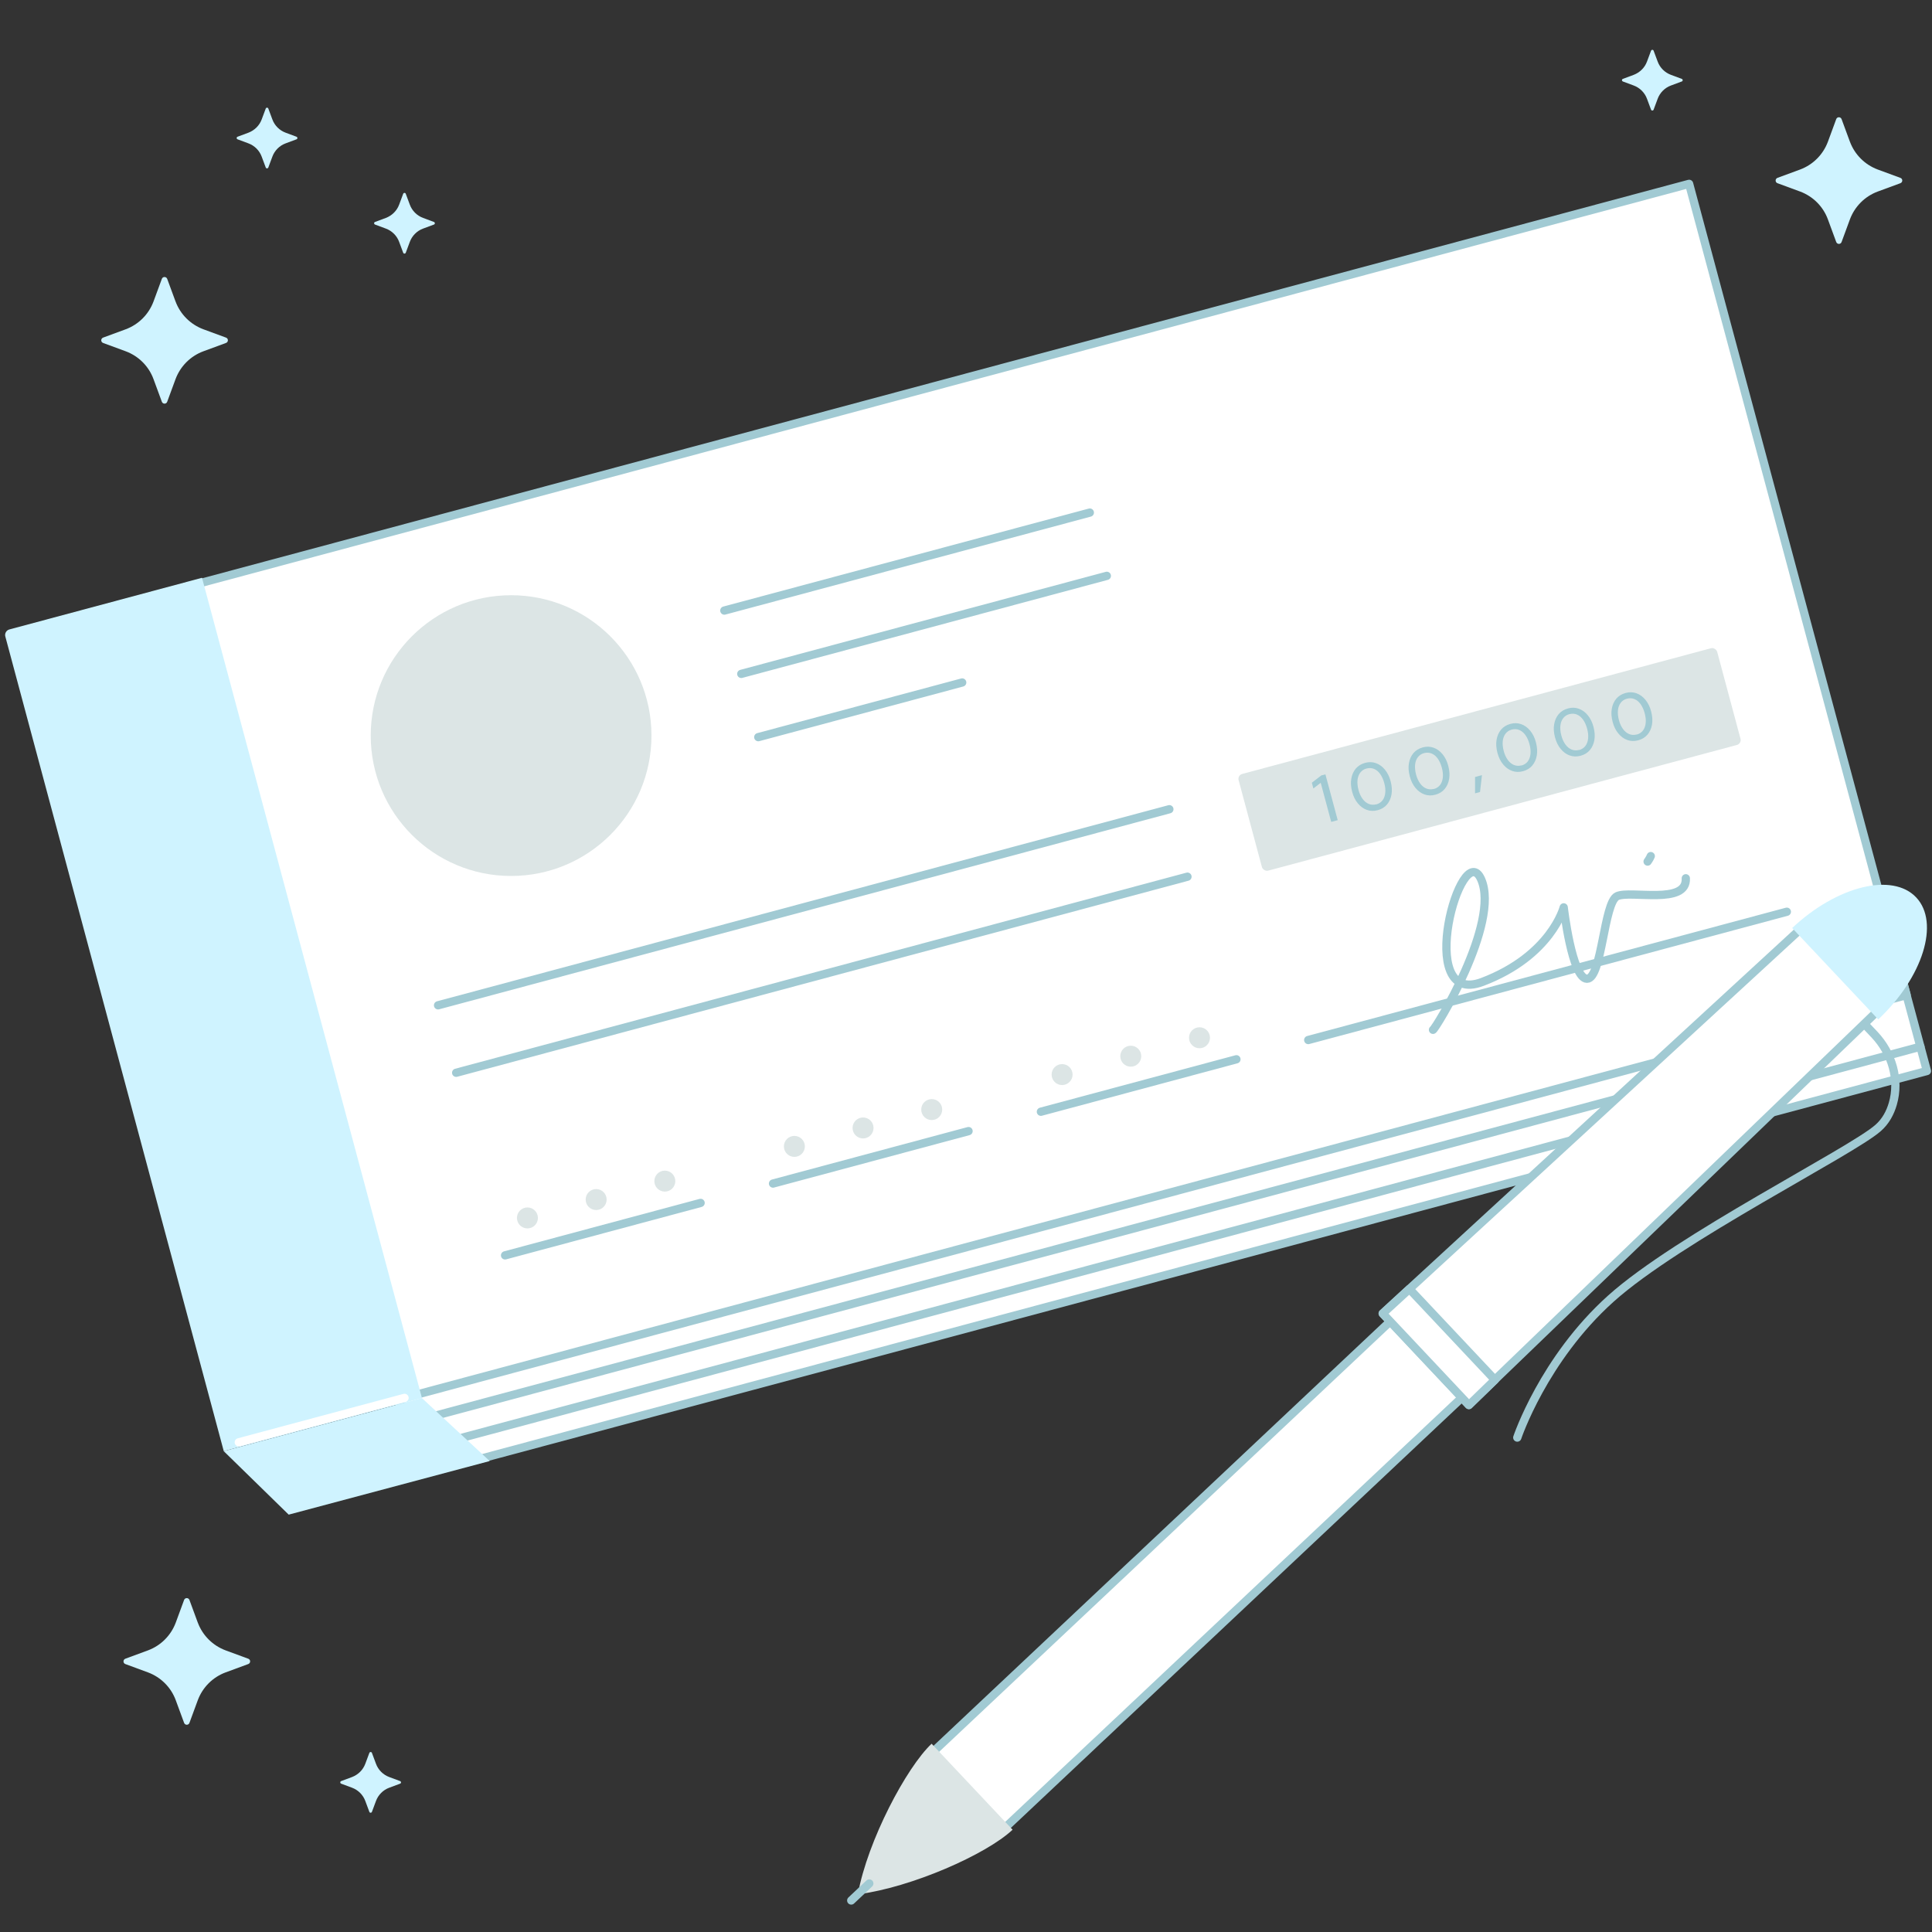
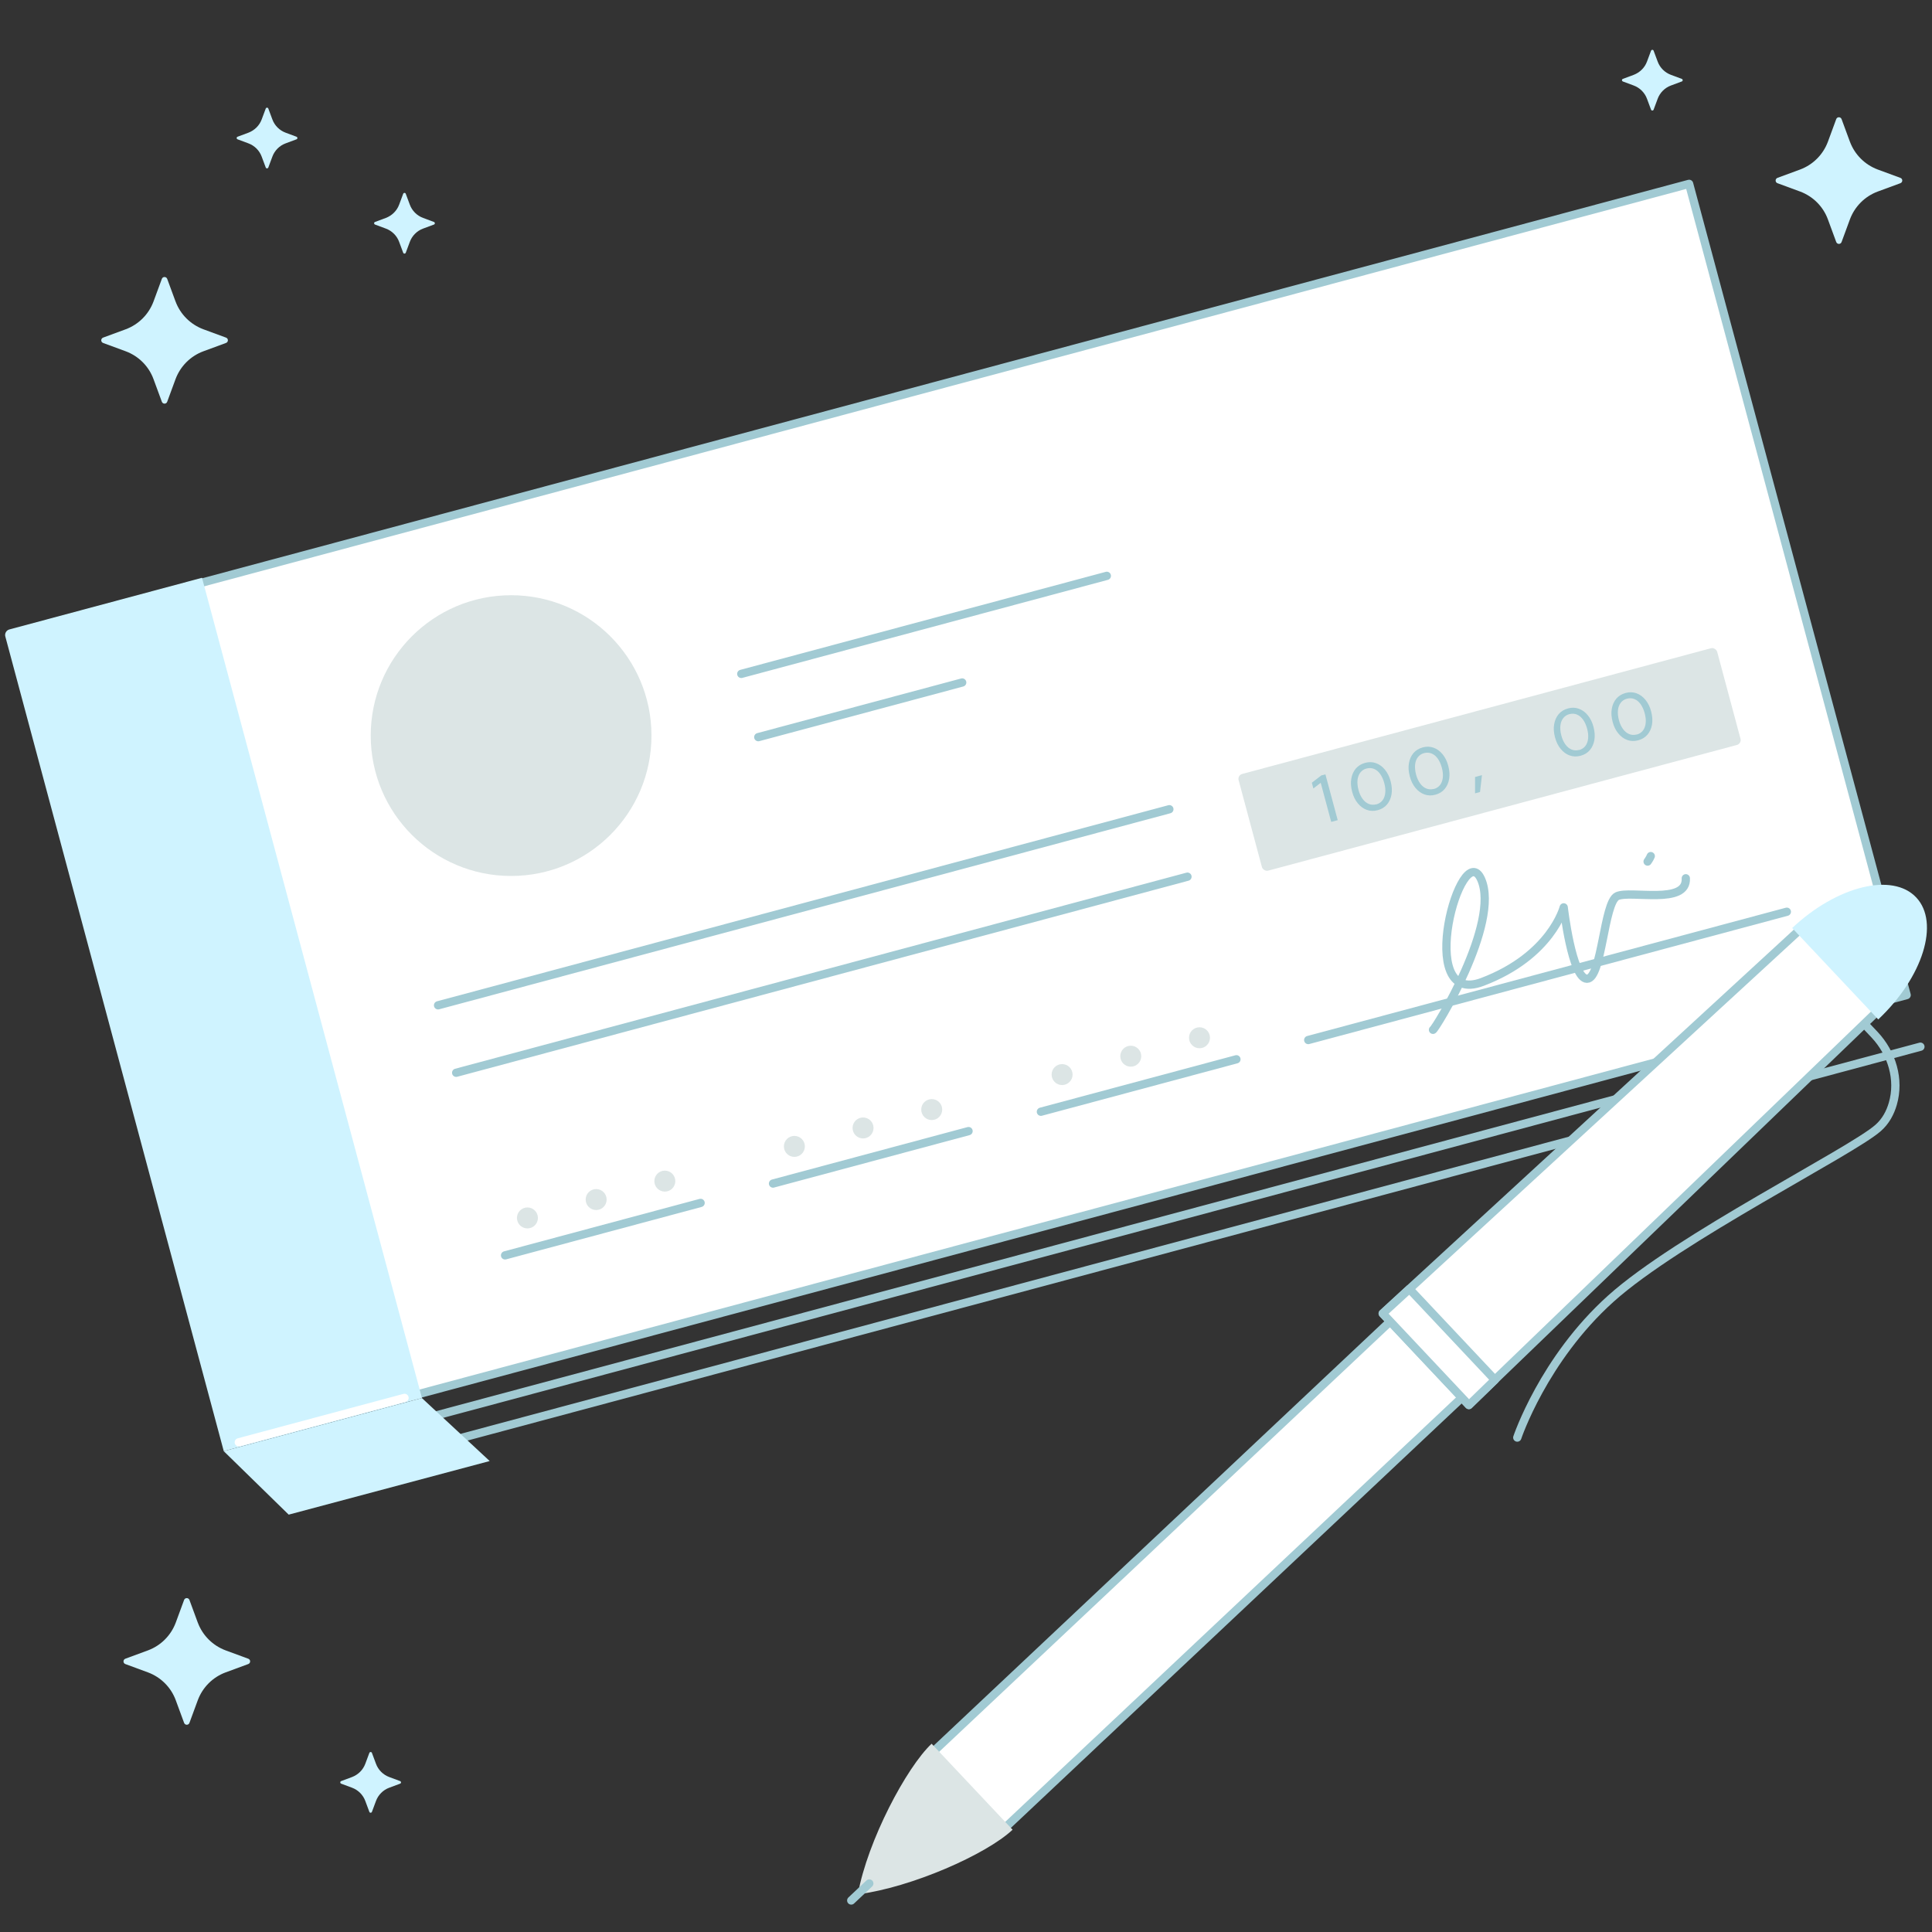
<svg xmlns="http://www.w3.org/2000/svg" id="Layer_1" data-name="Layer 1" viewBox="0 0 350 350">
  <rect x="0" y="0" width="350" height="350" fill="#333333" stroke="none" />
  <defs>
    <style>
      .cls-1 {
        fill: #fff;
      }

      .cls-1, .cls-2, .cls-3 {
        stroke-linecap: round;
        stroke-linejoin: round;
        stroke-width: 1.5px;
      }

      .cls-1, .cls-3 {
        stroke: #a1cad3;
      }

      .cls-4 {
        fill: #dce5e5;
      }

      .cls-4, .cls-5, .cls-6 {
        stroke-width: 0px;
      }

      .cls-5 {
        fill: #cff3ff;
      }

      .cls-6 {
        fill: #a1cad3;
      }

      .cls-2 {
        stroke: #fff;
      }

      .cls-2, .cls-3 {
        fill: none;
      }
    </style>
  </defs>
  <g>
    <g>
-       <polygon class="cls-1" points="70.53 252.57 84.54 264.94 349.08 194.02 344.82 178.16 70.53 252.57" />
      <rect class="cls-1" x="19.5" y="71.06" width="311.51" height="152.15" transform="translate(-32.12 50.4) rotate(-15.01)" />
      <path class="cls-5" d="M21.01,106.86h36.14v153.84H19.98V107.9c0-.57.47-1.04,1.04-1.04Z" transform="translate(-46.28 16.26) rotate(-15.01)" />
      <circle class="cls-4" cx="92.59" cy="133.26" r="25.43" />
-       <line class="cls-3" x1="131.22" y1="110.61" x2="197.43" y2="92.86" />
      <line class="cls-3" x1="134.29" y1="122.08" x2="200.51" y2="104.32" />
      <line class="cls-3" x1="137.37" y1="133.54" x2="174.31" y2="123.64" />
      <line class="cls-3" x1="79.36" y1="182.12" x2="211.84" y2="146.6" />
      <line class="cls-3" x1="82.64" y1="194.34" x2="215.12" y2="158.82" />
      <line class="cls-3" x1="91.5" y1="227.42" x2="126.92" y2="217.92" />
      <line class="cls-3" x1="140.04" y1="214.41" x2="175.46" y2="204.91" />
      <line class="cls-3" x1="188.57" y1="201.4" x2="223.99" y2="191.9" />
      <line class="cls-3" x1="237" y1="188.41" x2="323.7" y2="165.17" />
      <rect class="cls-4" x="224.96" y="128.52" width="89.76" height="18.14" rx=".92" ry=".92" transform="translate(-26.42 74.57) rotate(-15.01)" />
      <g>
        <path class="cls-6" d="M241.16,148.89l-1.9-7.08-1.33,1.03-.28-1.04,1.71-1.32.75-.2,2.23,8.3-1.17.31Z" />
        <path class="cls-6" d="M249.59,146.77c-.7.19-1.35.17-1.97-.05-.62-.22-1.16-.61-1.63-1.18-.47-.56-.82-1.27-1.04-2.12s-.28-1.63-.15-2.35c.12-.72.4-1.34.82-1.84.43-.5.99-.84,1.68-1.03s1.34-.17,1.96.05c.62.22,1.16.61,1.63,1.18.47.57.82,1.27,1.04,2.12s.28,1.63.16,2.35c-.12.72-.4,1.34-.82,1.84s-.98.84-1.67,1.03ZM249.32,145.73c.47-.13.85-.37,1.13-.73.28-.36.44-.81.5-1.35.06-.54,0-1.14-.18-1.8s-.43-1.21-.75-1.65c-.32-.44-.69-.74-1.11-.91-.42-.17-.87-.19-1.34-.07s-.85.37-1.13.73c-.28.36-.45.81-.51,1.34s0,1.14.17,1.8.43,1.2.75,1.64.7.74,1.12.91c.42.17.87.19,1.34.07Z" />
        <path class="cls-6" d="M260.03,143.97c-.7.19-1.35.17-1.97-.05-.62-.22-1.16-.61-1.63-1.18-.47-.56-.82-1.27-1.04-2.12s-.28-1.63-.15-2.35c.12-.72.4-1.34.82-1.84.43-.5.99-.84,1.68-1.03s1.34-.17,1.96.05c.62.22,1.16.61,1.63,1.18.47.57.82,1.27,1.04,2.12s.28,1.63.16,2.35c-.12.72-.4,1.34-.82,1.84s-.98.84-1.67,1.03ZM259.75,142.94c.47-.13.85-.37,1.13-.73.28-.36.44-.81.5-1.35.06-.54,0-1.14-.18-1.8s-.43-1.21-.75-1.65c-.32-.44-.69-.74-1.11-.91-.42-.17-.87-.19-1.34-.07s-.85.37-1.13.73c-.28.36-.45.81-.51,1.34s0,1.14.17,1.8.43,1.2.75,1.64.7.74,1.12.91c.42.17.87.19,1.34.07Z" />
        <path class="cls-6" d="M267.22,143.72v-2.96s1.25-.34,1.25-.34l-.35,3.06-.9.24Z" />
-         <path class="cls-6" d="M275.91,139.71c-.7.19-1.35.17-1.97-.05-.62-.22-1.16-.61-1.63-1.18-.47-.56-.82-1.27-1.04-2.12s-.28-1.63-.15-2.35c.12-.72.4-1.34.82-1.84.43-.5.99-.84,1.68-1.03s1.34-.17,1.96.05c.62.22,1.16.61,1.63,1.18.47.57.82,1.27,1.04,2.12s.28,1.63.16,2.35c-.12.72-.4,1.34-.82,1.84s-.98.84-1.67,1.03ZM275.63,138.68c.47-.13.85-.37,1.13-.73.28-.36.44-.81.5-1.35.06-.54,0-1.14-.18-1.8s-.43-1.21-.75-1.65c-.32-.44-.69-.74-1.11-.91-.42-.17-.87-.19-1.34-.07s-.85.37-1.13.73c-.28.36-.45.81-.51,1.34s0,1.14.17,1.8.43,1.2.75,1.64.7.74,1.12.91c.42.17.87.19,1.34.07Z" />
        <path class="cls-6" d="M286.34,136.91c-.7.19-1.35.17-1.97-.05-.62-.22-1.16-.61-1.63-1.18-.47-.56-.82-1.27-1.04-2.12s-.28-1.63-.15-2.35c.12-.72.4-1.34.82-1.84.43-.5.99-.84,1.68-1.03s1.34-.17,1.96.05c.62.22,1.16.61,1.63,1.18.47.57.82,1.27,1.04,2.12s.28,1.63.16,2.35c-.12.72-.4,1.34-.82,1.84s-.98.84-1.67,1.03ZM286.07,135.88c.47-.13.85-.37,1.13-.73.28-.36.44-.81.5-1.35.06-.54,0-1.14-.18-1.8s-.43-1.21-.75-1.65c-.32-.44-.69-.74-1.11-.91-.42-.17-.87-.19-1.34-.07s-.85.37-1.13.73c-.28.36-.45.81-.51,1.34s0,1.14.17,1.8.43,1.2.75,1.64.7.74,1.12.91c.42.17.87.19,1.34.07Z" />
        <path class="cls-6" d="M296.78,134.11c-.7.19-1.35.17-1.97-.05-.62-.22-1.16-.61-1.63-1.18-.47-.56-.82-1.27-1.04-2.12s-.28-1.63-.15-2.35c.12-.72.4-1.34.82-1.84.43-.5.99-.84,1.68-1.03s1.34-.17,1.96.05c.62.22,1.16.61,1.63,1.18.47.57.82,1.27,1.04,2.12s.28,1.63.16,2.35c-.12.72-.4,1.34-.82,1.84s-.98.84-1.67,1.03ZM296.5,133.08c.47-.13.85-.37,1.13-.73.28-.36.44-.81.5-1.35.06-.54,0-1.14-.18-1.8s-.43-1.21-.75-1.65c-.32-.44-.69-.74-1.11-.91-.42-.17-.87-.19-1.34-.07s-.85.37-1.13.73c-.28.36-.45.81-.51,1.34s0,1.14.17,1.8.43,1.2.75,1.64.7.74,1.12.91c.42.17.87.19,1.34.07Z" />
      </g>
      <g>
        <path class="cls-3" d="M259.6,186.56c.37,0,12.25-19.31,8.72-27.27s-12.3,23.35.21,18.6,14.75-13.51,14.75-13.51c0,0,1.49,12.91,4.22,12.93,2.72.02,3.04-13.84,5.46-14.96s12.72,1.65,12.44-3.24" />
        <path class="cls-3" d="M298.48,156.08s.39-.53.57-.99" />
      </g>
      <g>
        <g>
          <circle class="cls-4" cx="95.55" cy="220.64" r="1.9" />
          <circle class="cls-4" cx="120.44" cy="213.97" r="1.9" />
        </g>
        <circle class="cls-4" cx="108" cy="217.31" r="1.9" />
      </g>
      <g>
        <g>
          <circle class="cls-4" cx="143.91" cy="207.68" r="1.9" />
          <circle class="cls-4" cx="168.79" cy="201.01" r="1.9" />
        </g>
        <circle class="cls-4" cx="156.35" cy="204.34" r="1.9" />
      </g>
      <g>
        <g>
          <circle class="cls-4" cx="192.41" cy="194.67" r="1.9" />
          <circle class="cls-4" cx="217.3" cy="188" r="1.9" />
        </g>
        <circle class="cls-4" cx="204.85" cy="191.34" r="1.9" />
      </g>
      <line class="cls-1" x1="79.25" y1="256.36" x2="333.14" y2="188.29" />
      <line class="cls-1" x1="83.85" y1="260.42" x2="310.27" y2="199.71" />
      <line class="cls-1" x1="320.11" y1="197.07" x2="347.9" y2="189.62" />
      <line class="cls-2" x1="43.26" y1="261.29" x2="73.28" y2="253.24" />
      <polygon class="cls-5" points="40.53 262.89 52.3 274.39 88.71 264.68 76.43 253.27 40.53 262.89" />
    </g>
    <g>
      <polyline class="cls-1" points="182.4 330.8 268.46 249.78 255.47 235.98 169.41 317.01" />
      <polygon class="cls-1" points="340.47 182.83 266.08 254.51 258.28 246.23 250.49 237.95 326.51 168.01 340.47 182.83" />
      <path class="cls-3" d="M337.83,185.58l1.76,1.86c3.16,3.36,4.59,8.13,3.31,12.52-.47,1.63-1.3,3.19-2.67,4.39-4.93,4.34-36.2,19.94-48.41,30.91-12.21,10.96-16.95,25.17-16.95,25.17" />
      <path class="cls-5" d="M324.67,168.12c8.11-7.63,18.17-10.11,22.47-5.54,4.31,4.57,1.22,14.47-6.88,22.1l-15.59-16.56Z" />
      <polygon class="cls-1" points="250.49 237.95 266.11 254.55 270.82 249.97 255.33 233.51 250.49 237.95" />
      <path class="cls-4" d="M155.41,343.17c1.77-9.75,8.82-23,13.36-27.28l14.67,15.58c-4.76,4.48-18.35,10.47-28.03,11.7Z" />
      <line class="cls-1" x1="154.21" y1="344.29" x2="157.48" y2="341.21" />
    </g>
  </g>
  <g>
    <path class="cls-5" d="M31.8,54.62l-1.51-4.1c-.17-.45-.81-.45-.97,0l-1.51,4.1c-.87,2.33-2.7,4.16-5.03,5.03l-4.1,1.51c-.45.17-.45.81,0,.97l4.1,1.51c2.33.87,4.17,2.7,5.03,5.04l1.51,4.1c.17.46.81.46.97,0l1.51-4.1c.87-2.33,2.7-4.17,5.04-5.04l4.1-1.51c.46-.17.46-.81,0-.97l-4.1-1.51c-2.33-.87-4.17-2.7-5.04-5.04h0Z" />
    <path class="cls-5" d="M49.34,21.63l-.73-1.96c-.07-.22-.39-.22-.47,0l-.73,1.96c-.41,1.11-1.29,1.98-2.41,2.41l-1.96.73c-.22.07-.22.39,0,.47l1.96.73c1.11.41,2,1.29,2.41,2.41l.73,1.96c.07.22.39.22.47,0l.73-1.96c.41-1.11,1.29-2,2.41-2.41l1.96-.73c.22-.07.22-.39,0-.47l-1.96-.73c-1.11-.41-2-1.29-2.41-2.41Z" />
    <path class="cls-5" d="M74.24,37.07l-.73-1.96c-.07-.22-.39-.22-.47,0l-.73,1.96c-.41,1.11-1.29,1.98-2.41,2.41l-1.96.73c-.22.07-.22.39,0,.47l1.96.73c1.11.41,2,1.29,2.41,2.41l.73,1.96c.07.22.39.22.47,0l.73-1.96c.41-1.11,1.29-2,2.41-2.41l1.96-.73c.22-.07.22-.39,0-.47l-1.96-.73c-1.11-.41-2-1.29-2.41-2.41Z" />
    <path class="cls-5" d="M335.13,25.68l-1.51-4.1c-.17-.45-.81-.45-.97,0l-1.51,4.1c-.87,2.33-2.7,4.16-5.03,5.03l-4.1,1.51c-.45.17-.45.81,0,.97l4.1,1.51c2.33.87,4.17,2.7,5.03,5.04l1.51,4.1c.17.46.81.46.97,0l1.51-4.1c.87-2.33,2.7-4.17,5.04-5.04l4.1-1.51c.46-.17.46-.81,0-.97l-4.1-1.51c-2.33-.87-4.17-2.7-5.04-5.04h0Z" />
    <path class="cls-5" d="M35.83,293.95l-1.51-4.1c-.17-.45-.81-.45-.97,0l-1.51,4.1c-.87,2.33-2.7,4.16-5.03,5.03l-4.1,1.51c-.45.17-.45.81,0,.97l4.1,1.51c2.33.87,4.17,2.7,5.03,5.04l1.51,4.1c.17.46.81.46.97,0l1.51-4.1c.87-2.33,2.7-4.17,5.04-5.04l4.1-1.51c.46-.17.46-.81,0-.97l-4.1-1.51c-2.33-.87-4.17-2.7-5.04-5.04h0Z" />
    <path class="cls-5" d="M300.3,11.15l-.73-1.96c-.07-.22-.39-.22-.47,0l-.73,1.96c-.41,1.11-1.29,1.98-2.41,2.41l-1.96.73c-.22.07-.22.39,0,.47l1.96.73c1.11.41,2,1.29,2.41,2.41l.73,1.96c.07.22.39.22.47,0l.73-1.96c.41-1.11,1.29-2,2.41-2.41l1.96-.73c.22-.07.22-.39,0-.47l-1.96-.73c-1.11-.41-2-1.29-2.41-2.41Z" />
    <path class="cls-5" d="M68.11,319.52l-.73-1.96c-.07-.22-.39-.22-.47,0l-.73,1.96c-.41,1.11-1.29,1.98-2.41,2.41l-1.96.73c-.22.07-.22.39,0,.47l1.96.73c1.11.41,2,1.29,2.41,2.41l.73,1.96c.07.22.39.22.47,0l.73-1.96c.41-1.11,1.29-2,2.41-2.41l1.96-.73c.22-.07.22-.39,0-.47l-1.96-.73c-1.11-.41-2-1.29-2.41-2.41Z" />
  </g>
</svg>